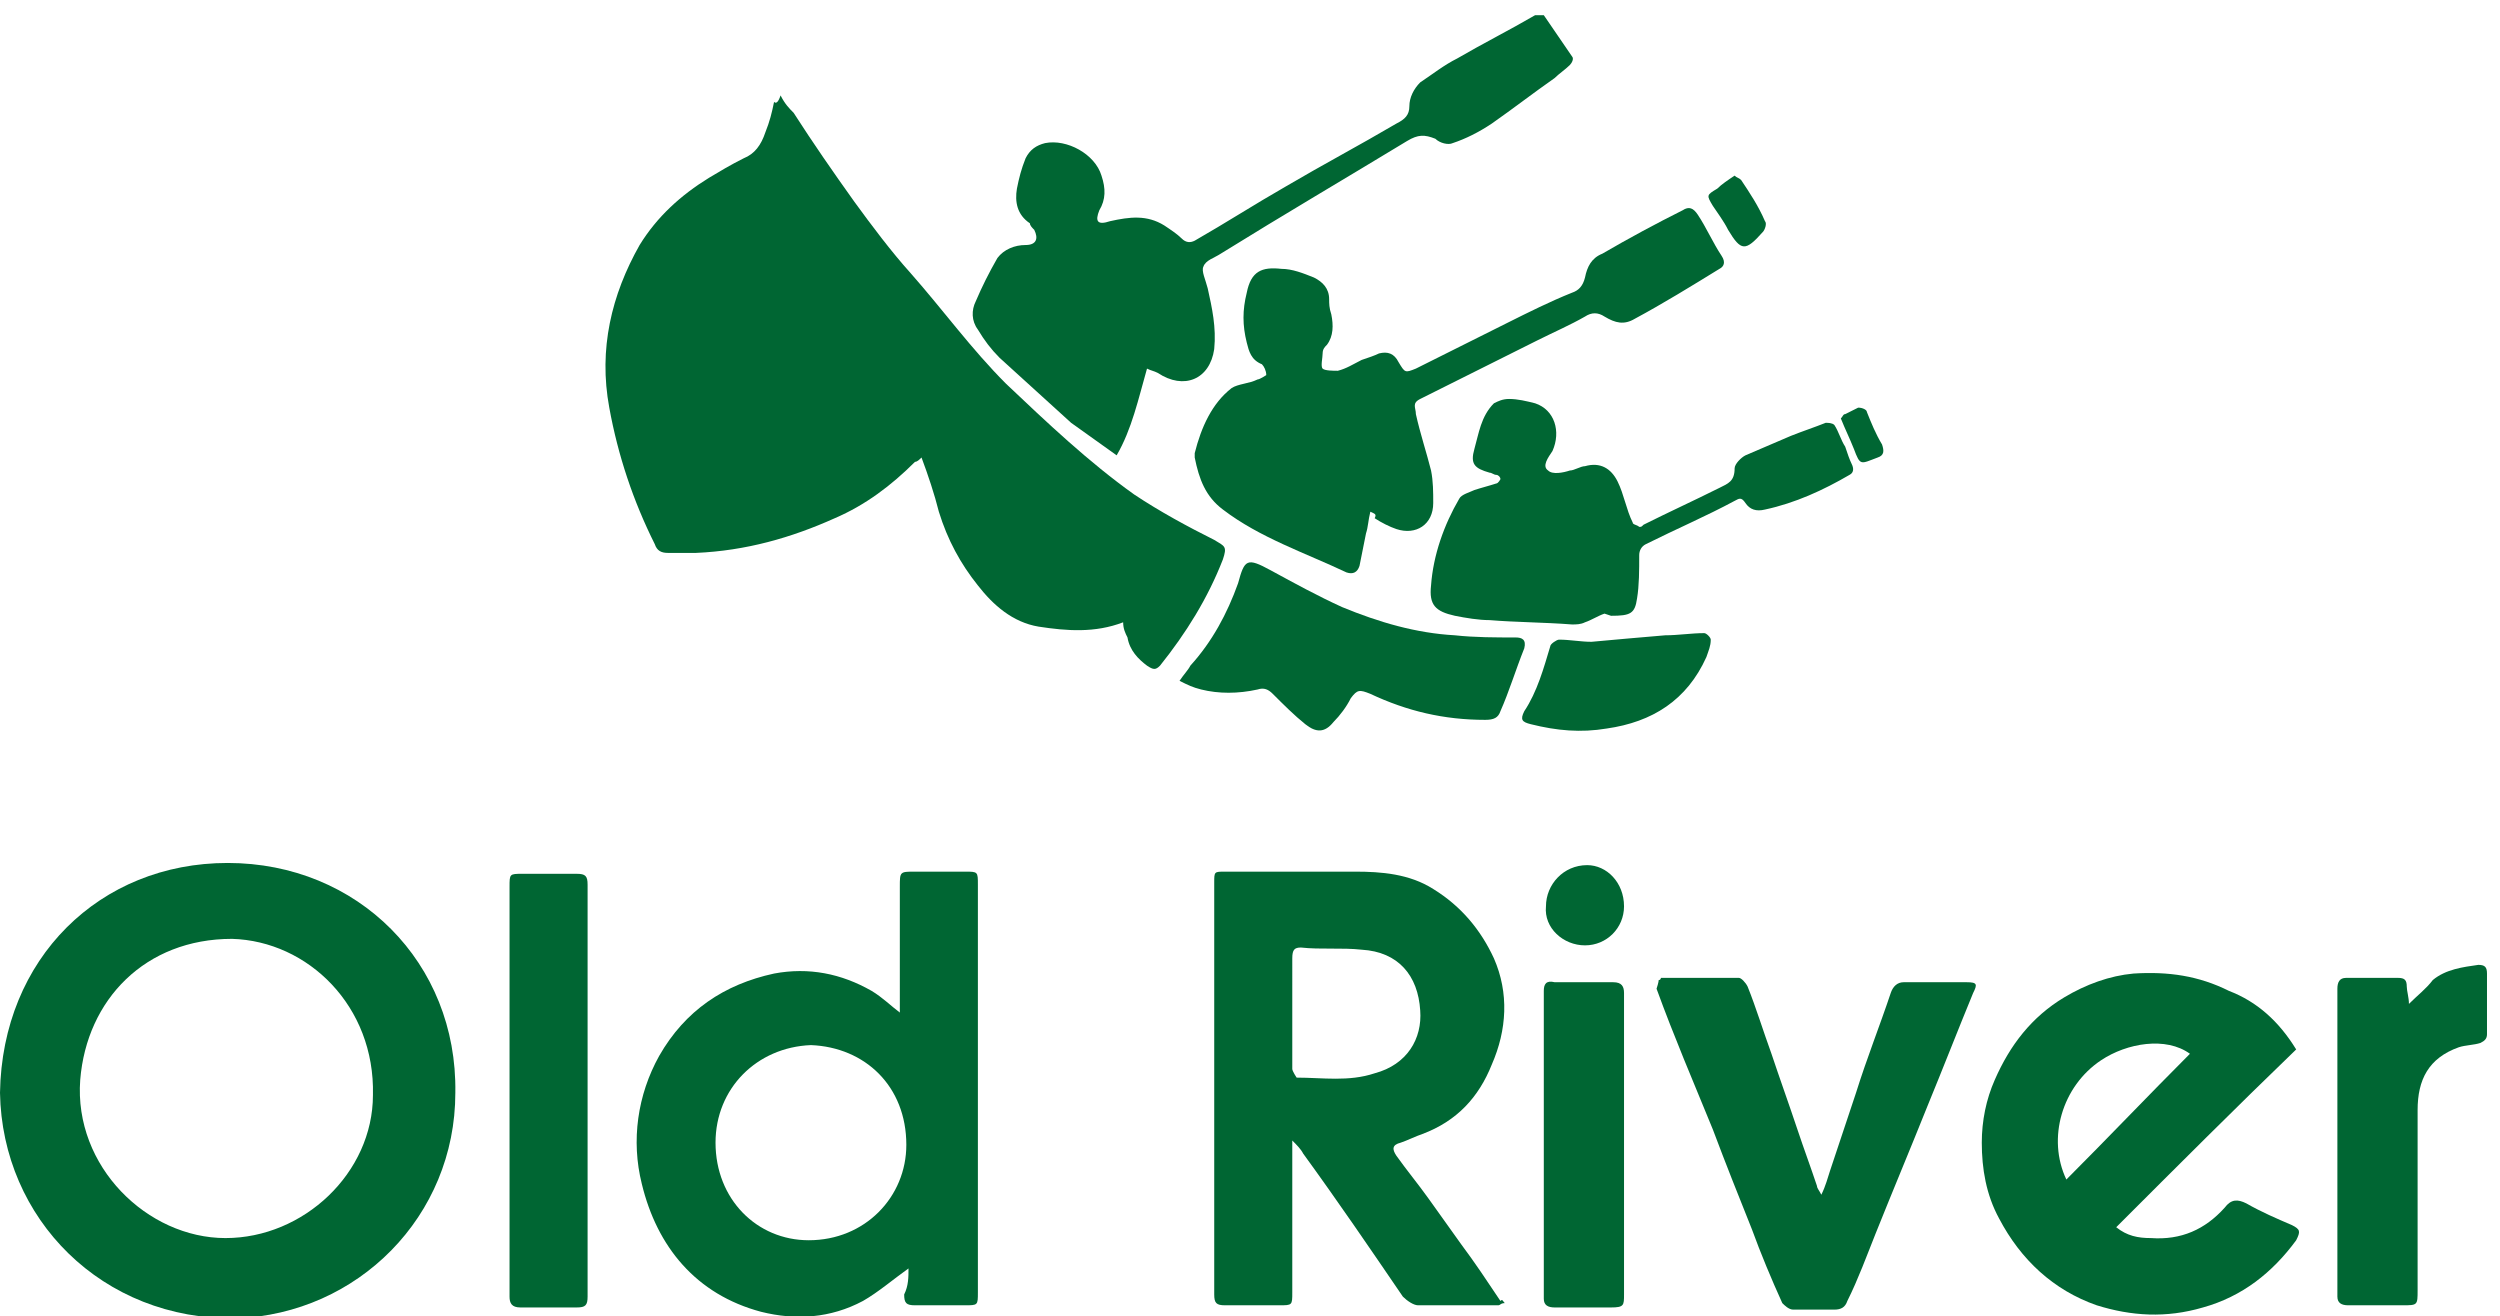
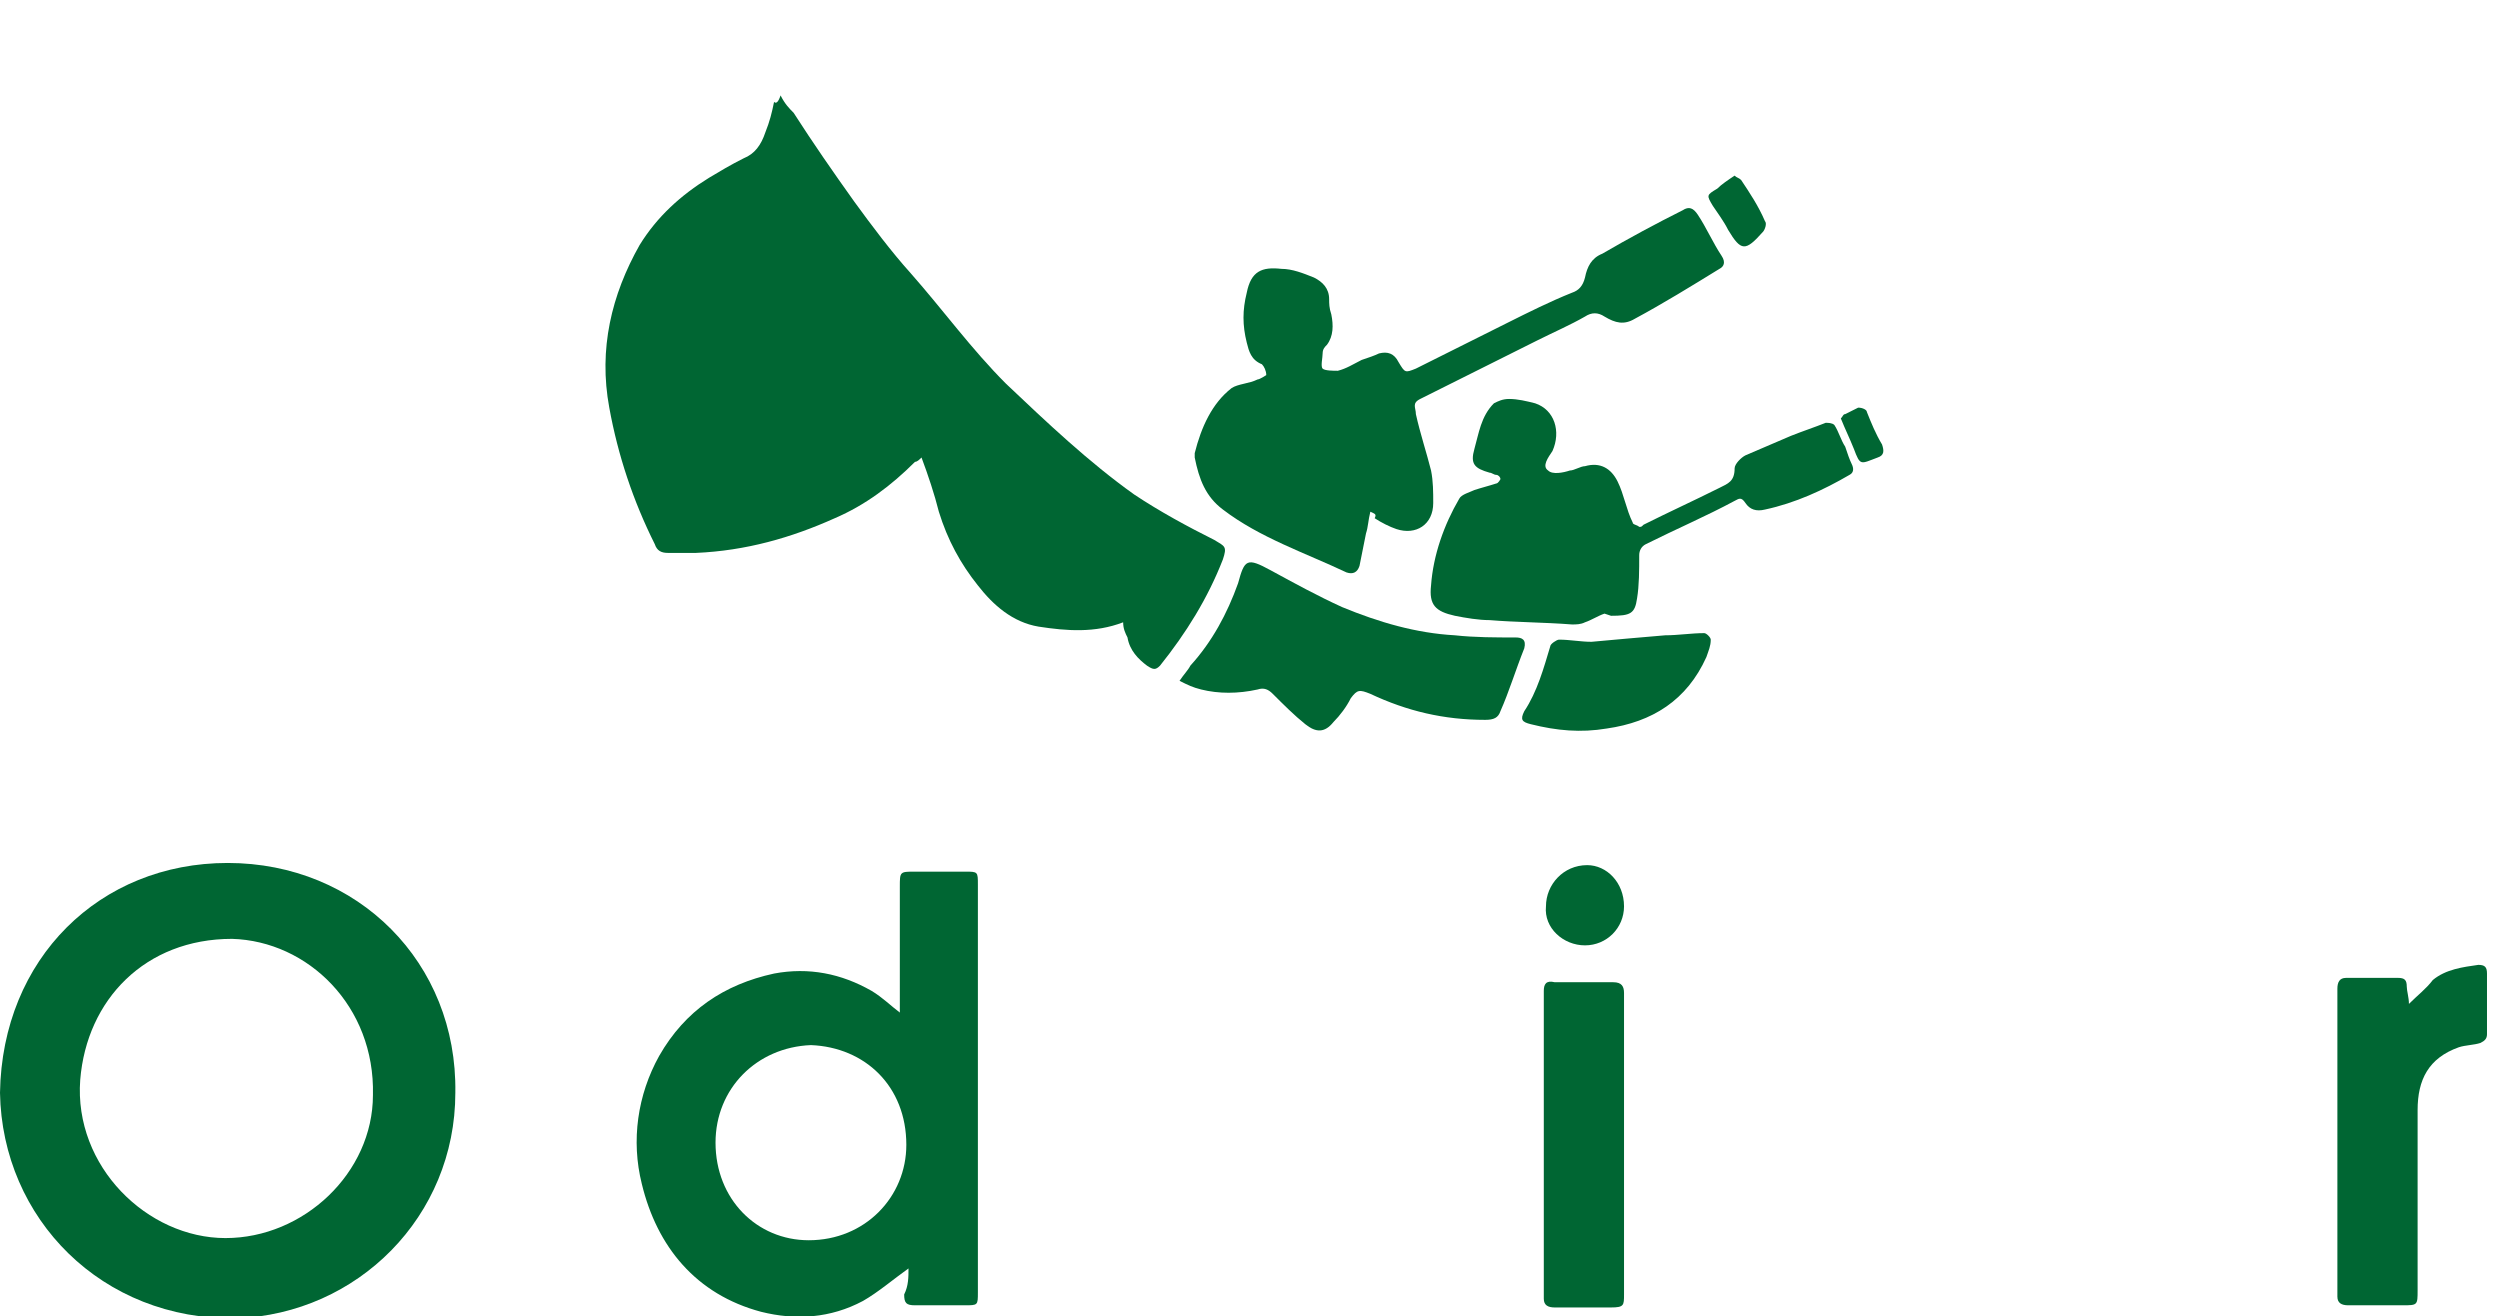
<svg xmlns="http://www.w3.org/2000/svg" version="1.1" id="Livello_1" x="0px" y="0px" viewBox="0 0 115.3 60.7" style="enable-background:new 0 0 115.3 60.7;" xml:space="preserve">
  <style type="text/css">
	.st0{fill:#006633;}
</style>
  <g>
    <path class="st0" d="M36,4.4c0.2,0.4,0.4,0.6,0.6,0.8c0.9,1.4,1.8,2.7,2.8,4.1c0.8,1.1,1.7,2.3,2.6,3.3c1.5,1.7,2.8,3.5,4.4,5.1   c1.9,1.8,3.8,3.6,5.9,5.1c1.2,0.8,2.5,1.5,3.7,2.1c0.5,0.3,0.6,0.3,0.4,0.9c-0.7,1.8-1.7,3.4-2.9,4.9c-0.2,0.2-0.3,0.2-0.6,0   c-0.4-0.3-0.8-0.7-0.9-1.3c-0.1-0.2-0.2-0.4-0.2-0.7c-1.3,0.5-2.6,0.4-3.9,0.2c-1.2-0.2-2.1-1-2.8-1.9c-0.8-1-1.4-2.1-1.8-3.4   c-0.2-0.8-0.5-1.7-0.8-2.5c-0.1,0.1-0.2,0.2-0.3,0.2c-1.1,1.1-2.3,2-3.7,2.6c-2,0.9-4.1,1.5-6.4,1.6c-0.4,0-0.8,0-1.3,0   c-0.3,0-0.5-0.1-0.6-0.4c-1-2-1.7-4.1-2.1-6.3c-0.5-2.7,0.1-5.2,1.4-7.5c0.8-1.3,1.9-2.3,3.2-3.1c0.5-0.3,1-0.6,1.6-0.9   c0.5-0.2,0.8-0.6,1-1.2c0.2-0.5,0.3-0.9,0.4-1.4C35.8,4.8,35.9,4.7,36,4.4z" />
    <path class="st0" d="M0,50.4c0.1-6.2,4.6-10.6,10.5-10.6c6,0,10.6,4.6,10.5,10.6c0,5.7-4.5,10.2-10.1,10.4   C4.7,60.9,0.1,56.2,0,50.4z M10.4,57.1c3.6,0,6.8-3,6.8-6.6c0.1-4.1-3-7.1-6.5-7.2c-4,0-6.7,2.8-7,6.5C3.4,53.8,6.8,57.1,10.4,57.1   z" />
-     <path class="st0" d="M69.4,60.1c-0.2,0-0.2,0.1-0.3,0.1c-1.2,0-2.5,0-3.7,0c-0.2,0-0.5-0.2-0.7-0.4c-1.5-2.2-3-4.4-4.6-6.6   c-0.1-0.2-0.3-0.4-0.5-0.6c0,0.1,0,0.3,0,0.4c0,2.2,0,4.4,0,6.6c0,0.6,0,0.6-0.6,0.6c-0.8,0-1.7,0-2.5,0c-0.4,0-0.5-0.1-0.5-0.5   c0-4,0-7.9,0-11.9c0-2.4,0-4.7,0-7.1c0-0.5,0-0.5,0.5-0.5c2,0,4,0,6,0c1.2,0,2.5,0.1,3.6,0.8c1.3,0.8,2.2,1.9,2.8,3.2   c0.7,1.6,0.6,3.3-0.1,4.9c-0.6,1.5-1.6,2.6-3.2,3.2c-0.3,0.1-0.7,0.3-1,0.4c-0.4,0.1-0.4,0.3-0.2,0.6c0.5,0.7,1,1.3,1.5,2   c0.5,0.7,1,1.4,1.5,2.1c0.6,0.8,1.2,1.7,1.8,2.6C69.3,59.9,69.3,60,69.4,60.1z M59.6,46.7c0,0.9,0,1.8,0,2.6c0,0.1,0.2,0.4,0.2,0.4   c1.2,0,2.4,0.2,3.6-0.2c1.5-0.4,2.2-1.6,2.1-2.9c-0.1-1.6-1-2.7-2.7-2.8c-0.9-0.1-1.9,0-2.8-0.1c-0.3,0-0.4,0.1-0.4,0.5   C59.6,45,59.6,45.8,59.6,46.7z" />
    <path class="st0" d="M41.9,58.5c-0.7,0.5-1.4,1.1-2.1,1.5c-1.5,0.8-3.1,0.9-4.7,0.5c-3-0.8-4.8-3-5.5-5.9c-0.5-2-0.2-4.1,0.8-5.9   c1.2-2.1,3-3.3,5.3-3.8c1.6-0.3,3.1,0,4.5,0.8c0.5,0.3,0.9,0.7,1.3,1c0-0.2,0-0.3,0-0.5c0-1.8,0-3.5,0-5.3c0-0.7,0-0.7,0.7-0.7   c0.8,0,1.6,0,2.3,0c0.6,0,0.6,0,0.6,0.6c0,3.2,0,6.3,0,9.5c0,3.1,0,6.2,0,9.3c0,0.6,0,0.6-0.6,0.6c-0.8,0-1.5,0-2.3,0   c-0.4,0-0.5-0.1-0.5-0.5C41.9,59.3,41.9,58.9,41.9,58.5z M37.4,48.2c-2.5,0.1-4.4,2-4.4,4.5c0,2.6,1.9,4.5,4.3,4.5   c2.6,0,4.5-2,4.5-4.4C41.8,50.1,39.9,48.3,37.4,48.2z" />
-     <path class="st0" d="M105.9,48.4c-2.8,2.7-5.5,5.4-8.3,8.2c0.5,0.4,1,0.5,1.6,0.5c1.4,0.1,2.5-0.4,3.4-1.4c0.3-0.4,0.6-0.4,1-0.2   c0.7,0.4,1.4,0.7,2.1,1c0.4,0.2,0.4,0.3,0.2,0.7c-1.1,1.5-2.5,2.6-4.3,3.1c-1.7,0.5-3.3,0.4-4.9-0.1c-2-0.7-3.5-2.1-4.5-4   c-0.6-1.1-0.8-2.3-0.8-3.5c0-1,0.2-2,0.6-2.9c0.7-1.6,1.7-2.9,3.2-3.8c1-0.6,2.1-1,3.2-1.1c1.6-0.1,3,0.1,4.4,0.8   C104.1,46.2,105.1,47.1,105.9,48.4z M95.3,54.4c1.9-1.9,3.8-3.9,5.7-5.8c-1.1-0.8-2.9-0.5-4.1,0.3C95.1,50.1,94.4,52.5,95.3,54.4z" />
-     <path class="st0" d="M52.9,17c-0.4,1.4-0.7,2.8-1.4,4c-0.7-0.5-1.4-1-2.1-1.5c-1.1-1-2.2-2-3.3-3c-0.4-0.4-0.7-0.8-1-1.3   c-0.3-0.4-0.3-0.9-0.1-1.3c0.3-0.7,0.6-1.3,1-2c0.3-0.4,0.8-0.6,1.3-0.6c0.5,0,0.6-0.3,0.4-0.7c-0.1-0.1-0.2-0.2-0.2-0.3   c-0.6-0.4-0.7-1-0.6-1.6c0.1-0.5,0.2-0.9,0.4-1.4c0.2-0.4,0.5-0.6,0.9-0.7c1-0.2,2.3,0.5,2.6,1.5c0.2,0.6,0.2,1.1-0.1,1.6   c-0.2,0.5-0.1,0.7,0.5,0.5c0.9-0.2,1.7-0.3,2.5,0.2c0.3,0.2,0.6,0.4,0.8,0.6c0.2,0.2,0.4,0.2,0.6,0.1c1.4-0.8,2.8-1.7,4.2-2.5   c1.7-1,3.4-1.9,5.1-2.9C64.8,5.5,65,5.3,65,4.9s0.2-0.8,0.5-1.1c0.6-0.4,1.1-0.8,1.7-1.1c1.2-0.7,2.4-1.3,3.6-2c0.1,0,0.3,0,0.4,0   c0.4,0.6,0.9,1.3,1.3,1.9c0.1,0.1,0,0.3-0.1,0.4c-0.2,0.2-0.5,0.4-0.7,0.6c-1,0.7-1.9,1.4-2.9,2.1c-0.6,0.4-1.2,0.7-1.8,0.9   c-0.2,0.1-0.6,0-0.8-0.2c-0.5-0.2-0.8-0.2-1.3,0.1c-2.8,1.7-5.7,3.4-8.6,5.2c-0.3,0.2-0.7,0.3-0.8,0.6c-0.1,0.2,0.1,0.6,0.2,1   c0.2,0.9,0.4,1.8,0.3,2.8c-0.2,1.4-1.4,1.9-2.6,1.1C53.2,17.1,53.1,17.1,52.9,17z" />
    <path class="st0" d="M63.2,23.6c-0.1,0.4-0.1,0.7-0.2,1c-0.1,0.5-0.2,1-0.3,1.5c-0.1,0.3-0.3,0.4-0.6,0.3c-1.9-0.9-4-1.6-5.7-2.9   c-0.8-0.6-1.1-1.4-1.3-2.4c0-0.1,0-0.1,0-0.2c0.3-1.2,0.8-2.3,1.7-3c0.3-0.2,0.8-0.2,1.2-0.4c0.1,0,0.4-0.2,0.4-0.2   c0-0.2-0.1-0.4-0.2-0.5c-0.5-0.2-0.6-0.6-0.7-1c-0.2-0.8-0.2-1.5,0-2.3c0.2-1,0.7-1.2,1.6-1.1c0.5,0,1,0.2,1.5,0.4   c0.4,0.2,0.7,0.5,0.7,1c0,0.2,0,0.4,0.1,0.7c0.1,0.5,0.1,1-0.2,1.4C61.1,16,61,16.1,61,16.3c0,0.2-0.1,0.6,0,0.7s0.5,0.1,0.7,0.1   c0.4-0.1,0.7-0.3,1.1-0.5c0.3-0.1,0.6-0.2,0.8-0.3c0.4-0.1,0.7,0,0.9,0.4c0.3,0.5,0.3,0.5,0.8,0.3c1.4-0.7,2.8-1.4,4.2-2.1   c1-0.5,2-1,3-1.4c0.3-0.1,0.5-0.3,0.6-0.7c0.1-0.5,0.3-0.9,0.8-1.1c1.2-0.7,2.5-1.4,3.7-2c0.3-0.2,0.5-0.1,0.7,0.2   c0.4,0.6,0.7,1.3,1.1,1.9c0.2,0.3,0.1,0.5-0.1,0.6c-1.3,0.8-2.6,1.6-3.9,2.3c-0.5,0.3-0.9,0.2-1.4-0.1c-0.3-0.2-0.6-0.2-0.9,0   c-0.7,0.4-1.4,0.7-2.2,1.1c-1.8,0.9-3.6,1.8-5.4,2.7c-0.4,0.2-0.2,0.4-0.2,0.7c0.2,0.9,0.5,1.8,0.7,2.6c0.1,0.5,0.1,1,0.1,1.5   c0,1-0.8,1.5-1.7,1.2c-0.3-0.1-0.7-0.3-1-0.5C63.5,23.7,63.4,23.7,63.2,23.6z" />
-     <path class="st0" d="M76.5,45.2c0.1,0,0.1-0.1,0.1-0.1c1.2,0,2.4,0,3.6,0c0.1,0,0.3,0.2,0.4,0.4c0.4,1,0.7,2,1.1,3.1   c0.4,1.2,0.8,2.3,1.2,3.5c0.3,0.9,0.6,1.7,0.9,2.6c0,0.1,0.1,0.2,0.2,0.4c0.2-0.4,0.3-0.8,0.4-1.1c0.4-1.2,0.8-2.4,1.2-3.6   c0.5-1.6,1.1-3.1,1.6-4.6c0.1-0.3,0.3-0.5,0.6-0.5c1,0,2,0,2.9,0c0.5,0,0.5,0.1,0.3,0.5c-0.7,1.7-1.4,3.5-2.1,5.2   c-0.8,2-1.6,3.9-2.4,5.9c-0.4,1-0.8,2.1-1.3,3.1c-0.1,0.3-0.3,0.4-0.6,0.4c-0.6,0-1.3,0-1.9,0c-0.2,0-0.4-0.2-0.5-0.3   c-0.5-1.1-1-2.3-1.4-3.4c-0.6-1.5-1.2-3-1.8-4.6c-0.9-2.2-1.8-4.3-2.6-6.5C76.5,45.3,76.5,45.2,76.5,45.2z" />
    <path class="st0" d="M74,28.3c-0.3,0.1-0.6,0.3-0.9,0.4c-0.2,0.1-0.4,0.1-0.6,0.1c-1.3-0.1-2.6-0.1-3.8-0.2c-0.5,0-1.1-0.1-1.6-0.2   c-0.9-0.2-1.2-0.5-1.1-1.4c0.1-1.4,0.6-2.8,1.3-4c0.1-0.2,0.5-0.3,0.7-0.4c0.3-0.1,0.7-0.2,1-0.3c0.1,0,0.2-0.2,0.2-0.2   c0-0.1-0.1-0.2-0.2-0.2c-0.1,0-0.2-0.1-0.3-0.1c-0.7-0.2-0.9-0.4-0.7-1.1c0.2-0.7,0.3-1.5,0.9-2.1c0.2-0.1,0.4-0.2,0.7-0.2   c0.4,0,0.8,0.1,1.2,0.2c0.9,0.3,1.2,1.3,0.8,2.2c-0.2,0.3-0.5,0.7-0.2,0.9c0.2,0.2,0.7,0.1,1,0c0.2,0,0.5-0.2,0.7-0.2   c0.7-0.2,1.2,0.1,1.5,0.7c0.3,0.6,0.4,1.3,0.7,1.9c0,0.1,0.2,0.1,0.3,0.2c0.1,0,0.1,0,0.2-0.1c1.2-0.6,2.3-1.1,3.5-1.7   c0.4-0.2,0.7-0.3,0.7-0.9c0-0.2,0.3-0.5,0.5-0.6c0.7-0.3,1.4-0.6,2.1-0.9c0.5-0.2,1.1-0.4,1.6-0.6c0.1,0,0.3,0,0.4,0.1   c0.2,0.3,0.3,0.7,0.5,1c0.1,0.3,0.2,0.6,0.3,0.8c0.1,0.2,0.1,0.4-0.1,0.5c-1.2,0.7-2.5,1.3-3.9,1.6c-0.4,0.1-0.7,0-0.9-0.3   c-0.2-0.3-0.3-0.2-0.5-0.1c-1.3,0.7-2.7,1.3-4.1,2c-0.2,0.1-0.3,0.3-0.3,0.5c0,0.7,0,1.4-0.1,2c-0.1,0.7-0.3,0.8-1.2,0.8   C74,28.3,74,28.3,74,28.3z" />
-     <path class="st0" d="M23.5,50.2c0-3.1,0-6.2,0-9.3c0-0.6,0-0.6,0.6-0.6c0.8,0,1.7,0,2.5,0c0.4,0,0.5,0.1,0.5,0.5c0,6.3,0,12.7,0,19   c0,0.4-0.1,0.5-0.5,0.5c-0.9,0-1.8,0-2.6,0c-0.4,0-0.5-0.2-0.5-0.5C23.5,56.5,23.5,53.3,23.5,50.2z" />
    <path class="st0" d="M111.1,46.3c0.4-0.4,0.8-0.7,1.1-1.1c0.6-0.5,1.4-0.6,2.1-0.7c0.3,0,0.4,0.1,0.4,0.4c0,0.9,0,1.9,0,2.8   c0,0.2-0.1,0.3-0.3,0.4c-0.3,0.1-0.7,0.1-1,0.2c-1.4,0.5-1.9,1.5-1.9,2.9c0,2.8,0,5.6,0,8.3c0,0.7,0,0.7-0.7,0.7   c-0.8,0-1.7,0-2.5,0c-0.3,0-0.5-0.1-0.5-0.4c0-4.7,0-9.5,0-14.2c0-0.3,0.1-0.5,0.4-0.5c0.8,0,1.6,0,2.4,0c0.3,0,0.4,0.1,0.4,0.4   C111,45.7,111.1,46,111.1,46.3z" />
    <path class="st0" d="M54.4,31.4c0.2-0.3,0.4-0.5,0.5-0.7c1-1.1,1.7-2.4,2.2-3.8c0.3-1.1,0.4-1.2,1.5-0.6c1.1,0.6,2.2,1.2,3.3,1.7   c1.7,0.7,3.4,1.2,5.2,1.3c0.9,0.1,1.9,0.1,2.8,0.1c0.3,0,0.5,0.1,0.4,0.5c-0.4,1-0.7,2-1.1,2.9c-0.1,0.3-0.3,0.4-0.7,0.4   c-1.9,0-3.6-0.4-5.3-1.2c-0.5-0.2-0.6-0.2-0.9,0.2c-0.2,0.4-0.5,0.8-0.8,1.1c-0.4,0.5-0.8,0.5-1.3,0.1c-0.5-0.4-1-0.9-1.5-1.4   c-0.2-0.2-0.4-0.3-0.7-0.2c-0.9,0.2-1.8,0.2-2.6,0C55,31.7,54.8,31.6,54.4,31.4z" />
    <path class="st0" d="M74.9,52.7c0,2.3,0,4.7,0,7c0,0.5,0,0.6-0.6,0.6c-0.9,0-1.8,0-2.6,0c-0.3,0-0.5-0.1-0.5-0.4   c0-4.7,0-9.5,0-14.2c0-0.3,0.1-0.5,0.5-0.4c0.9,0,1.8,0,2.7,0c0.4,0,0.5,0.2,0.5,0.5C74.9,47.9,74.9,50.3,74.9,52.7z" />
    <path class="st0" d="M73.4,29.6c1.1-0.1,2.2-0.2,3.4-0.3c0.6,0,1.2-0.1,1.8-0.1c0.1,0,0.3,0.2,0.3,0.3c0,0.3-0.1,0.5-0.2,0.8   c-0.9,2-2.5,3-4.6,3.3c-1.2,0.2-2.3,0.1-3.5-0.2c-0.4-0.1-0.5-0.2-0.3-0.6c0.6-0.9,0.9-2,1.2-3c0-0.1,0.3-0.3,0.4-0.3   C72.4,29.5,72.9,29.6,73.4,29.6C73.3,29.6,73.4,29.6,73.4,29.6z" />
    <path class="st0" d="M74.9,41.8c0,1-0.8,1.8-1.8,1.8s-1.9-0.8-1.8-1.8c0-1,0.8-1.9,1.9-1.9C74.1,39.9,74.9,40.7,74.9,41.8z" />
    <path class="st0" d="M80,8.1c0.1,0.1,0.2,0.1,0.3,0.2c0.4,0.6,0.8,1.2,1.1,1.9c0.1,0.1,0,0.4-0.1,0.5c-0.8,0.9-1,0.9-1.6-0.1   c-0.2-0.4-0.5-0.8-0.7-1.1C78.7,9,78.7,9,79.2,8.7C79.4,8.5,79.7,8.3,80,8.1z" />
    <path class="st0" d="M84.9,19.3c0.1-0.1,0.1-0.2,0.2-0.2c0.2-0.1,0.4-0.2,0.6-0.3c0.2,0,0.4,0.1,0.4,0.2c0.2,0.5,0.4,1,0.7,1.5   c0.1,0.3,0.1,0.5-0.2,0.6c-0.8,0.3-0.8,0.4-1.1-0.4C85.3,20.2,85.1,19.8,84.9,19.3z" />
  </g>
</svg>